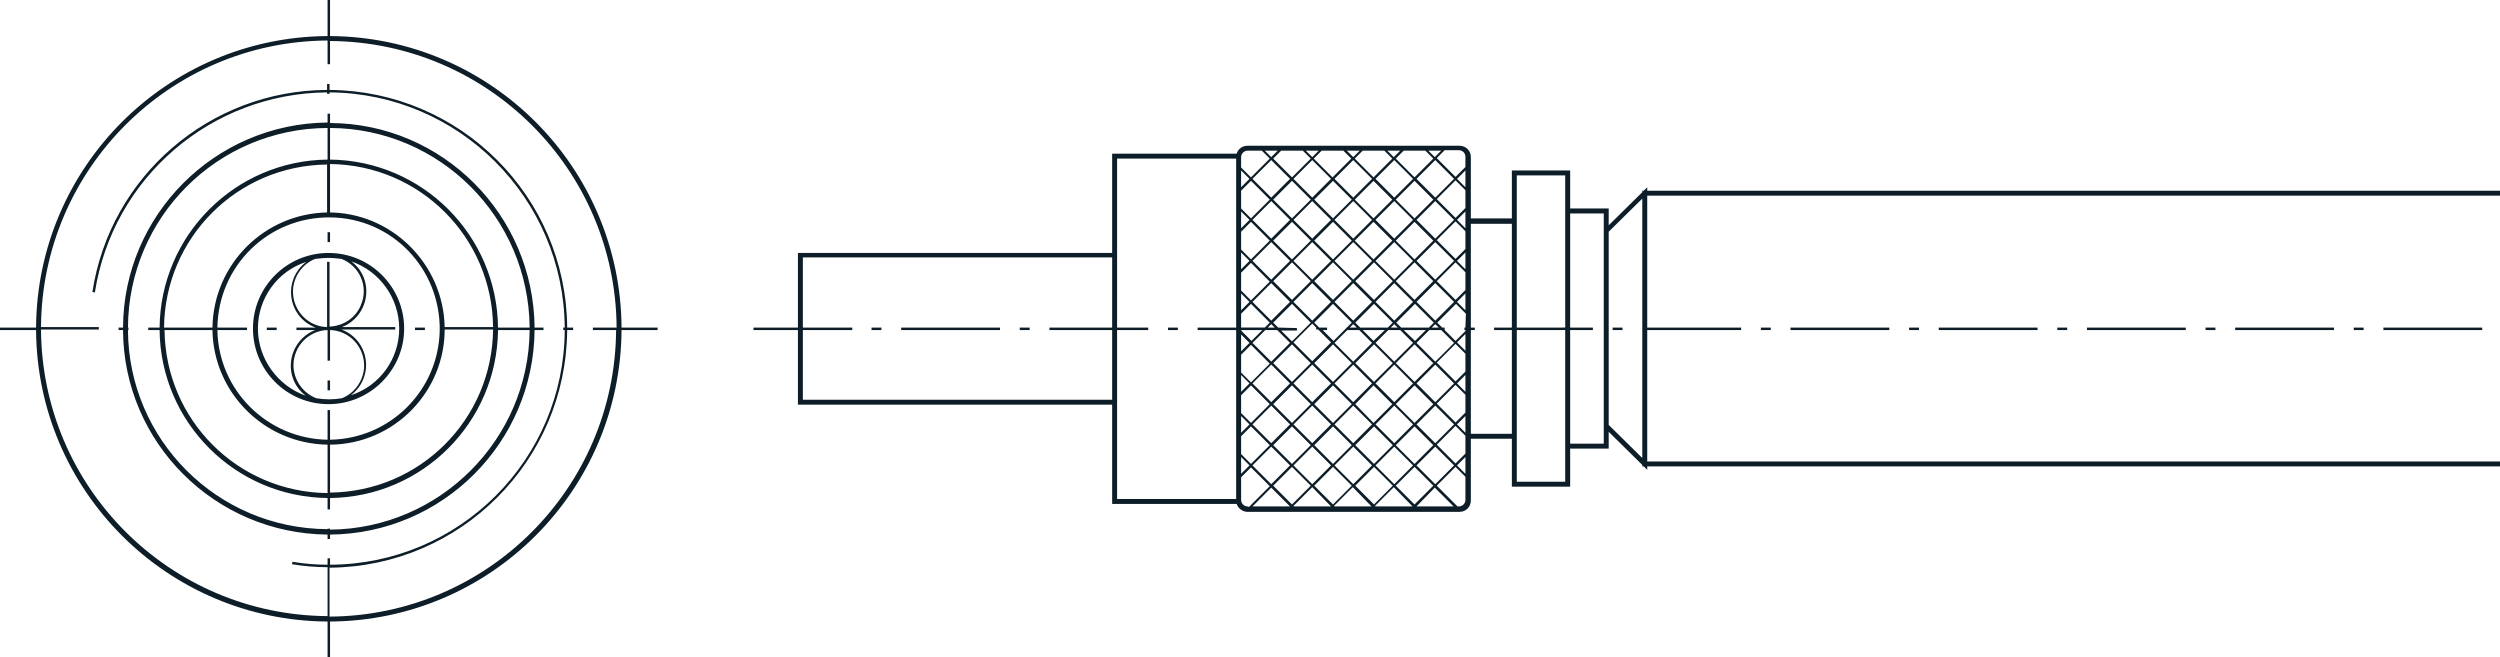
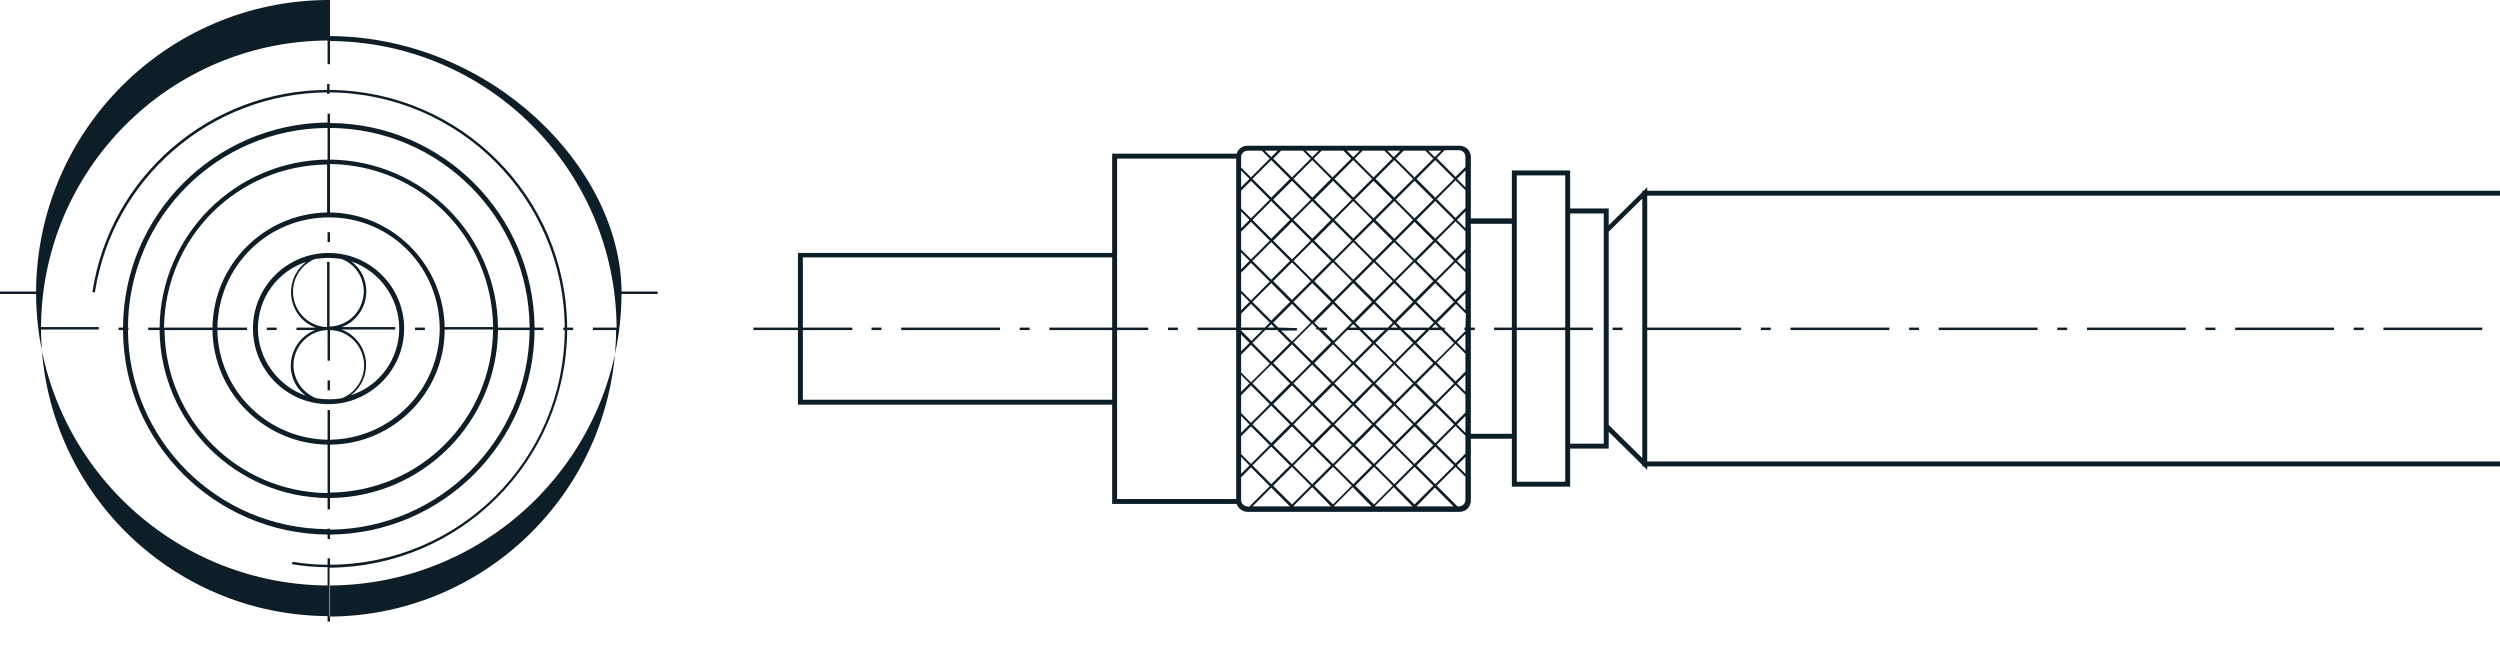
<svg xmlns="http://www.w3.org/2000/svg" version="1.1" id="Layer_1" x="0px" y="0px" viewBox="0 0 506 133" style="enable-background:new 0 0 506 133;" xml:space="preserve">
  <style type="text/css"> .st0{fill:#0D1E29;} </style>
  <g id="Layer_2_1_">
    <g id="Layer_1-2">
-       <path class="st0" d="M442.4,66.8v-0.5h-20v0.5H442.4z M412.4,66.8v-0.5h-20v0.5H412.4z M81.8,66.5c0-8.4-6.8-15.3-15.3-15.3 c-8.4,0-15.3,6.8-15.3,15.3c0,8.4,6.8,15.3,15.3,15.3l0,0C74.9,81.8,81.8,74.9,81.8,66.5L81.8,66.5z M80.8,66.5 c0,6.1-3.9,11.6-9.8,13.5c3.4-2.5,4.1-7.3,1.6-10.7c-0.9-1.2-2.1-2.1-3.5-2.6H80v-0.5H69.2c3.9-1.5,5.9-5.9,4.5-9.8 c-0.5-1.4-1.4-2.6-2.6-3.5C76.9,54.9,80.8,60.4,80.8,66.5L80.8,66.5z M66.5,52.2c0.9,0,1.7,0.1,2.6,0.2c3.7,1.4,5.5,5.6,4,9.2 c-1,2.7-3.6,4.4-6.4,4.5V53h-0.5v13.2c-3.9-0.1-7-3.4-6.9-7.4c0.1-2.8,1.9-5.4,4.5-6.4C64.8,52.3,65.6,52.2,66.5,52.2z M52.2,66.5 c0-6.1,3.9-11.6,9.8-13.5c-3.4,2.5-4.1,7.3-1.6,10.7c0.9,1.2,2.1,2.1,3.5,2.6H60v0.5h3.8c-3.9,1.5-5.9,5.9-4.5,9.8 c0.5,1.4,1.4,2.6,2.6,3.5C56.2,78.1,52.2,72.6,52.2,66.5z M59.4,73.9c0-3.8,3.1-7,6.9-7.1V73h0.5v-6.2c3.9,0.1,7,3.4,6.9,7.4 c-0.1,2.8-1.9,5.4-4.5,6.4c-1.7,0.3-3.5,0.3-5.2,0C61.2,79.5,59.4,76.8,59.4,73.9z M418.4,66.8v-0.5h-2v0.5H418.4z M54,66.8h2 v-0.5h-2V66.8z M66.8,77h-0.5v2h0.5V77z M358.4,66.8v-0.5h-2v0.5H358.4z M86,66.3h-2v0.5h2V66.3z M388.4,66.8v-0.5h-2v0.5H388.4z M382.4,66.8v-0.5h-20v0.5H382.4z M66.8,47h-0.5v2h0.5V47z M66.8,7.3V0h-0.5v7.3c-32.5,0.2-58.8,26.5-59,59H0v0.5h7.3 c0.2,32.5,26.5,58.8,59,59v7.3h0.5v-7.3c32.5-0.2,58.8-26.5,59-59h7.3v-0.5h-7.3C125.6,33.8,99.3,7.5,66.8,7.3z M124.7,66.8 c-0.2,31.9-26,57.8-58,58v-9.9c26.5-0.2,47.9-21.6,48.1-48.1h1.2v-0.5h-1.2c-0.2-26.5-21.6-47.9-48.1-48.1V17h-0.5v1.2 c-23.7,0.1-43.9,17.4-47.5,40.9l0.5,0.1c3.6-23.2,23.5-40.3,47-40.5V19h0.5v-0.3c26.2,0.2,47.4,21.4,47.6,47.6H114v0.5h0.3 C114.2,93,93,114.2,66.8,114.3V113h-0.5v1.3c-2.4,0-4.8-0.2-7.1-0.6l-0.1,0.5c2.4,0.4,4.8,0.6,7.2,0.6v9.9 c-31.9-0.2-57.8-26-58-58H20v-0.5H8.3c0.2-31.9,26-57.8,58-58V13h0.5V8.3c31.9,0.2,57.8,26,58,58H120v0.5H124.7z M238.4,66.3h-2 v0.5h2V66.3z M448.4,66.8v-0.5h-2v0.5H448.4z M328.4,66.3h-2v0.5h2V66.3z M178.4,66.3h-2v0.5h2V66.3z M506,38.6H333.4v-0.7 l-0.7,0.7h-0.3v0.3l-6.8,6.7v-3.4h-7.8v-7.7H306v9.7h-8.3V31.8c0-1.3-1-2.3-2.3-2.3h-42.9c-1,0-1.9,0.6-2.2,1.6h-25.2v20.1h-63.6 v15.1h-9v0.5h9v15.1h63.6V102h25.2c0.3,0.9,1.2,1.6,2.2,1.6h42.9c1.3,0,2.3-1,2.3-2.3V88.8h8.3v9.7h11.8v-7.7h7.8v-3.4l6.8,6.7 v0.3h0.3l0.7,0.7v-0.7H506v-1H333.4V66.8h19v-0.5h-19V39.6H506V38.6z M225.1,66.3h-12.7v0.5h12.7v14.1h-62.6V66.8h10v-0.5h-10 V52.1h62.6V66.3z M250.2,66.3h-7.8v0.5h7.8V101h-24.1V66.8h6.3v-0.5h-6.3V32.1h24.1V66.3z M291.7,30.5l-1.3,1.3l-1.3-1.3H291.7z M258.7,66.3l-1-1l3.8-3.8l3.8,3.8l-3.8,3.8l-2.2-2.2h3.2v-0.5L258.7,66.3z M267,66.3l-1-1l3.8-3.8l3.8,3.8l-1,1h-0.1v0.1 l-2.6,2.6l-2.2-2.2h0.9v-0.5H267z M270.1,61.1l3.8-3.8l3.8,3.8l-3.8,3.8L270.1,61.1z M274.6,66.3h-1.4l0.7-0.7L274.6,66.3z M272.7,66.8h2.4l2.6,2.6l-3.8,3.8l-3.8-3.8L272.7,66.8z M275.8,66.8h4.5L278,69L275.8,66.8z M275.3,66.3l-1-1l3.8-3.8l3.8,3.8 l-1,1H275.3z M274.3,56.9l3.8-3.8l3.8,3.8l-3.8,3.8L274.3,56.9z M273.9,56.6l-3.8-3.8l3.8-3.8l3.8,3.8L273.9,56.6z M273.6,56.9 l-3.8,3.8l-3.8-3.8l3.8-3.8L273.6,56.9z M265.6,56.6l-3.8-3.8l3.8-3.8l3.8,3.8L265.6,56.6z M269.4,61.1l-3.8,3.8l-3.8-3.8l3.8-3.8 L269.4,61.1z M266.4,66.3v0.4h0.4l2.6,2.6l-3.8,3.8l-3.8-3.8l3.8-3.8L266.4,66.3z M269.4,77.6l-3.8,3.8l-3.8-3.8l3.8-3.8 L269.4,77.6z M266,73.5l3.8-3.8l3.8,3.8l-3.8,3.8L266,73.5z M273.9,73.8l3.8,3.8l-3.8,3.8l-3.8-3.8L273.9,73.8z M274.3,73.5 l3.8-3.8l3.8,3.8l-3.8,3.8L274.3,73.5z M282.2,73.8l3.8,3.8l-3.8,3.8l-3.8-3.8L282.2,73.8z M278.4,69.4l2.6-2.6h2.4l2.6,2.6 l-3.8,3.8L278.4,69.4z M281.5,66.3l0.7-0.7l0.7,0.7H281.5z M278.4,61.1l3.8-3.8l3.8,3.8l-3.8,3.8L278.4,61.1z M278.4,52.8l3.8-3.8 l3.8,3.8l-3.8,3.8L278.4,52.8z M278.4,44.5l3.8-3.8l3.8,3.8l-3.8,3.8L278.4,44.5z M281.8,48.7l-3.8,3.8l-3.8-3.8l3.8-3.8 L281.8,48.7z M273.9,48.3l-3.8-3.8l3.8-3.8l3.8,3.8L273.9,48.3z M273.6,48.7l-3.8,3.8l-3.8-3.8l3.8-3.8L273.6,48.7z M265.6,48.3 l-3.8-3.8l3.8-3.8l3.8,3.8L265.6,48.3z M265.3,48.7l-3.8,3.8l-3.8-3.8l3.8-3.8L265.3,48.7z M265.3,56.9l-3.8,3.8l-3.8-3.8l3.8-3.8 L265.3,56.9z M265.3,73.5l-3.8,3.8l-3.8-3.8l3.8-3.8L265.3,73.5z M265.3,81.8l-3.8,3.8l-3.8-3.8l3.8-3.8L265.3,81.8z M265.6,82.1 l3.8,3.8l-3.8,3.8l-3.8-3.8L265.6,82.1z M266,81.8l3.8-3.8l3.8,3.8l-3.8,3.8L266,81.8z M273.9,82.1l3.8,3.8l-3.8,3.8l-3.8-3.8 L273.9,82.1z M274.3,81.8L278,78l3.8,3.8l-3.8,3.8L274.3,81.8z M282.2,82.1l3.8,3.8l-3.8,3.8l-3.8-3.8L282.2,82.1z M282.5,81.8 l3.8-3.8l3.8,3.8l-3.8,3.8L282.5,81.8z M282.5,73.5l3.8-3.8l3.8,3.8l-3.8,3.8L282.5,73.5z M284.1,66.8h4.5l-2.2,2.2L284.1,66.8z M283.6,66.3l-1-1l3.8-3.8l3.8,3.8l-1,1H283.6z M282.5,56.9l3.8-3.8l3.8,3.8l-3.8,3.8L282.5,56.9z M282.5,48.7l3.8-3.8l3.8,3.8 l-3.8,3.8L282.5,48.7z M282.5,40.4l3.8-3.8l3.8,3.8l-3.8,3.8L282.5,40.4z M282.2,40l-3.8-3.8l3.8-3.8l3.8,3.8L282.2,40z M281.8,40.4l-3.8,3.8l-3.8-3.8l3.8-3.8L281.8,40.4z M273.9,40l-3.8-3.8l3.8-3.8l3.8,3.8L273.9,40z M273.6,40.4l-3.8,3.8l-3.8-3.8 l3.8-3.8L273.6,40.4z M265.6,40l-3.8-3.8l3.8-3.8l3.8,3.8L265.6,40z M265.3,40.4l-3.8,3.8l-3.8-3.8l3.8-3.8L265.3,40.4z M257.3,40 l-3.8-3.8l3.8-3.8l3.8,3.8L257.3,40z M261.1,44.5l-3.8,3.8l-3.8-3.8l3.8-3.8L261.1,44.5z M261.1,52.8l-3.8,3.8l-3.8-3.8l3.8-3.8 L261.1,52.8z M261.1,61.1l-3.8,3.8l-3.8-3.8l3.8-3.8L261.1,61.1z M258,66.3h-1.4l0.7-0.7L258,66.3z M258.5,66.8l2.6,2.6l-3.8,3.8 l-3.8-3.8l2.6-2.6H258.5z M261.1,77.6l-3.8,3.8l-3.8-3.8l3.8-3.8L261.1,77.6z M261.1,85.9l-3.8,3.8l-3.8-3.8l3.8-3.8L261.1,85.9z M261.1,94.2l-3.8,3.8l-3.8-3.8l3.8-3.8L261.1,94.2z M257.7,90.1l3.8-3.8l3.8,3.8l-3.8,3.8L257.7,90.1z M265.6,90.4l3.8,3.8 l-3.8,3.8l-3.8-3.8L265.6,90.4z M266,90.1l3.8-3.8l3.8,3.8l-3.8,3.8L266,90.1z M273.9,90.4l3.8,3.8l-3.8,3.8l-3.8-3.8L273.9,90.4z M274.3,90.1l3.8-3.8l3.8,3.8l-3.8,3.8L274.3,90.1z M282.2,90.4l3.8,3.8l-3.8,3.8l-3.8-3.8L282.2,90.4z M282.5,90.1l3.8-3.8 l3.8,3.8l-3.8,3.8L282.5,90.1z M290.5,90.4l3.8,3.8l-3.8,3.8l-3.8-3.8L290.5,90.4z M286.7,85.9l3.8-3.8l3.8,3.8l-3.8,3.8 L286.7,85.9z M286.7,77.6l3.8-3.8l3.8,3.8l-3.8,3.8L286.7,77.6z M286.7,69.4l2.6-2.6h2.4l2.6,2.6l-3.8,3.8L286.7,69.4z M289.8,66.3l0.7-0.7l0.7,0.7H289.8z M286.7,61.1l3.8-3.8l3.8,3.8l-3.8,3.8L286.7,61.1z M286.7,52.8l3.8-3.8l3.8,3.8l-3.8,3.8 L286.7,52.8z M286.7,44.5l3.8-3.8l3.8,3.8l-3.8,3.8L286.7,44.5z M286.7,36.2l3.8-3.8l3.8,3.8l-3.8,3.8L286.7,36.2z M288.5,30.5 l1.6,1.6l-3.8,3.8l-3.8-3.8l1.6-1.6C284.1,30.5,288.5,30.5,288.5,30.5z M283.4,30.5l-1.3,1.3l-1.3-1.3H283.4z M280.2,30.5l1.6,1.6 l-3.8,3.8l-3.8-3.8l1.6-1.6L280.2,30.5z M275.2,30.5l-1.3,1.3l-1.3-1.3H275.2z M271.9,30.5l1.6,1.6l-3.8,3.8l-3.8-3.8l1.6-1.6 L271.9,30.5z M266.9,30.5l-1.3,1.3l-1.3-1.3H266.9z M263.7,30.5l1.6,1.6l-3.8,3.8l-3.8-3.8l1.6-1.6L263.7,30.5z M258.6,30.5 l-1.3,1.3l-1.3-1.3H258.6z M251.2,31.8c0-0.7,0.6-1.3,1.3-1.3h2.9l1.6,1.6l-3.8,3.8l-2-2V31.8z M251.2,34.5l1.7,1.7l-1.7,1.7V34.5 z M251.2,38.6l2-2l3.8,3.8l-3.8,3.8l-2-2V38.6z M251.2,42.8l1.7,1.7l-1.7,1.7V42.8z M251.2,46.9l2-2l3.8,3.8l-3.8,3.8l-2-2V46.9z M251.2,51.1l1.7,1.7l-1.7,1.7V51.1z M251.2,55.2l2-2L257,57l-3.8,3.8l-2-2V55.2z M251.2,59.4l1.7,1.7l-1.7,1.7V59.4z M251.2,63.5 l2-2l3.8,3.8l-1,1h-4.8V63.5z M251.2,66.8h4.3l-2.2,2.2l-2-2L251.2,66.8z M251.2,67.7l1.7,1.7l-1.7,1.7V67.7z M251.2,71.8l2-2 l3.8,3.8l-3.8,3.8l-2-2V71.8z M251.2,75.9l1.7,1.7l-1.7,1.7V75.9z M251.2,80l2-2l3.8,3.8l-3.8,3.8l-2-2V80z M251.2,84.2l1.7,1.7 l-1.7,1.7V84.2z M251.2,88.3l2-2l3.8,3.8l-3.8,3.8l-2-2V88.3z M251.2,92.5l1.7,1.7l-1.7,1.7V92.5z M252.5,102.5 c-0.7,0-1.3-0.6-1.3-1.3v-4.6l2-2l3.8,3.8l-4.2,4.2L252.5,102.5z M261.1,102.5h-7.6l3.8-3.8L261.1,102.5L261.1,102.5z M257.7,98.3 l3.8-3.8l3.8,3.8l-3.8,3.8L257.7,98.3z M269.4,102.5h-7.5l-0.1-0.1l3.8-3.8L269.4,102.5L269.4,102.5z M266,98.3l3.8-3.8l3.8,3.8 l-3.8,3.8L266,98.3z M277.6,102.5h-7.5l-0.1-0.1l3.8-3.8L277.6,102.5L277.6,102.5z M274.3,98.3l3.8-3.8l3.8,3.8l-3.8,3.8 L274.3,98.3z M285.9,102.5h-7.5l-0.1-0.1l3.8-3.8L285.9,102.5L285.9,102.5z M282.5,98.3l3.8-3.8l3.8,3.8l-3.8,3.8L282.5,98.3z M286.7,102.5L286.7,102.5l3.7-3.8l3.8,3.8H286.7z M296.6,101.2c0,0.7-0.6,1.3-1.3,1.3H295l-4.2-4.2l3.8-3.8l2,2L296.6,101.2 L296.6,101.2z M296.6,95.9l-1.7-1.7l1.7-1.7V95.9z M296.6,88.8v3l-2,2l-3.8-3.8l3.8-3.8l2,2V88.8z M296.6,87.6l-1.7-1.7l1.7-1.7 V87.6z M296.6,83.5l-2,2l-3.8-3.8l3.8-3.8l2,2V83.5z M296.6,79.3l-1.7-1.7l1.7-1.7V79.3z M296.6,75.2l-2,2l-3.8-3.8l3.8-3.8l2,2 V75.2z M296.6,71l-1.7-1.7l1.7-1.7V71z M296.6,66.3h-0.2v0.5h0.2V67l-2,2l-2.2-2.2l0,0v-0.5h-0.5l-1-1l3.8-3.8l2,2L296.6,66.3z M296.6,62.8l-1.7-1.7l1.7-1.7V62.8z M296.6,58.7l-2,2l-3.8-3.8l3.8-3.8l2,2V58.7z M296.6,54.5l-1.7-1.7l1.7-1.7V54.5z M296.6,50.4l-2,2l-3.8-3.8l3.8-3.8l2,2V50.4z M296.6,44.2v2l-1.7-1.7l1.7-1.7V44.2z M296.6,42.1l-2,2l-3.8-3.8l3.8-3.8l2,2V42.1z M296.6,37.9l-1.7-1.7l1.7-1.7V37.9z M296.6,33.8l-2,2l-3.8-3.8l1.6-1.6h2.9c0.7,0,1.3,0.6,1.3,1.3V33.8z M306,66.3h-3.6v0.5h3.6 v21h-8.3v-21h0.8v-0.5h-0.8v-21h8.3V66.3z M316.8,90.8v6.7H307V66.8h9.8V90.8z M316.8,42.2v24.1H307V35.5h9.8V42.2z M324.6,89.8 h-6.8v-23h4.6v-0.5h-4.6V43.2h6.8V89.8z M332.4,92.7l-6.8-6.7V46.9l6.8-6.7V92.7z M502.4,66.8v-0.5h-20v0.5H502.4z M66.3,108.2 v0.9h0.5v-0.9c22.8-0.2,41.2-18.6,41.4-41.4h1.8v-0.5h-1.8C108,43.5,89.6,25,66.8,24.9V23h-0.5v1.8C43.5,25,25,43.5,24.9,66.3H24 v0.5h0.9C25,89.6,43.5,108,66.3,108.2z M66.8,25.9C89,26,107,44,107.2,66.3h-6.4c-0.2-18.7-15.3-33.8-34-34 C66.8,32.3,66.8,25.9,66.8,25.9z M66.8,43v-9.8c18.2,0.2,32.8,14.8,33,33H90v0.5h9.8c-0.2,18.2-14.8,32.8-33,33V90 c13-0.1,23.4-10.8,23.2-23.7S79.2,42.9,66.3,43C53.5,43.2,43.2,53.5,43,66.3h-9.8c0.2-18.2,14.8-32.8,33-33V43H66.8z M44,66.8h6 v-0.5h-6C44.2,53.8,54.3,43.9,66.8,44S89.1,54.3,89,66.8C88.8,79,79,88.8,66.8,89v-6h-0.5v6C54.1,88.8,44.2,79,44,66.8z M66.3,90 v9.8c-18.2-0.2-32.8-14.8-33-33H43C43.2,79.5,53.5,89.8,66.3,90z M25.9,66.3C26,44,44,26,66.3,25.9v6.4c-18.7,0.2-33.8,15.3-34,34 H30v0.5h2.3c0.2,18.7,15.3,33.8,34,34v2.3h0.5v-2.3c18.7-0.2,33.8-15.3,34-34h6.4C107,89,89,107,66.8,107.2V107h-0.5v0.1 C44,107,26,89,25.9,66.8H26v-0.5H25.9z M202.4,66.3h-20v0.5h20V66.3z M472.4,66.8v-0.5h-20v0.5H472.4z M478.4,66.8v-0.5h-2v0.5 H478.4z M208.4,66.3h-2v0.5h2V66.3z" />
+       <path class="st0" d="M442.4,66.8v-0.5h-20v0.5H442.4z M412.4,66.8v-0.5h-20v0.5H412.4z M81.8,66.5c0-8.4-6.8-15.3-15.3-15.3 c-8.4,0-15.3,6.8-15.3,15.3c0,8.4,6.8,15.3,15.3,15.3l0,0C74.9,81.8,81.8,74.9,81.8,66.5L81.8,66.5z M80.8,66.5 c0,6.1-3.9,11.6-9.8,13.5c3.4-2.5,4.1-7.3,1.6-10.7c-0.9-1.2-2.1-2.1-3.5-2.6H80v-0.5H69.2c3.9-1.5,5.9-5.9,4.5-9.8 c-0.5-1.4-1.4-2.6-2.6-3.5C76.9,54.9,80.8,60.4,80.8,66.5L80.8,66.5z M66.5,52.2c0.9,0,1.7,0.1,2.6,0.2c3.7,1.4,5.5,5.6,4,9.2 c-1,2.7-3.6,4.4-6.4,4.5V53h-0.5v13.2c-3.9-0.1-7-3.4-6.9-7.4c0.1-2.8,1.9-5.4,4.5-6.4C64.8,52.3,65.6,52.2,66.5,52.2z M52.2,66.5 c0-6.1,3.9-11.6,9.8-13.5c-3.4,2.5-4.1,7.3-1.6,10.7c0.9,1.2,2.1,2.1,3.5,2.6H60v0.5h3.8c-3.9,1.5-5.9,5.9-4.5,9.8 c0.5,1.4,1.4,2.6,2.6,3.5C56.2,78.1,52.2,72.6,52.2,66.5z M59.4,73.9c0-3.8,3.1-7,6.9-7.1V73h0.5v-6.2c3.9,0.1,7,3.4,6.9,7.4 c-0.1,2.8-1.9,5.4-4.5,6.4c-1.7,0.3-3.5,0.3-5.2,0C61.2,79.5,59.4,76.8,59.4,73.9z M418.4,66.8v-0.5h-2v0.5H418.4z M54,66.8h2 v-0.5h-2V66.8z M66.8,77h-0.5v2h0.5V77z M358.4,66.8v-0.5h-2v0.5H358.4z M86,66.3h-2v0.5h2V66.3z M388.4,66.8v-0.5h-2v0.5H388.4z M382.4,66.8v-0.5h-20v0.5H382.4z M66.8,47h-0.5v2h0.5V47z M66.8,7.3V0h-0.5c-32.5,0.2-58.8,26.5-59,59H0v0.5h7.3 c0.2,32.5,26.5,58.8,59,59v7.3h0.5v-7.3c32.5-0.2,58.8-26.5,59-59h7.3v-0.5h-7.3C125.6,33.8,99.3,7.5,66.8,7.3z M124.7,66.8 c-0.2,31.9-26,57.8-58,58v-9.9c26.5-0.2,47.9-21.6,48.1-48.1h1.2v-0.5h-1.2c-0.2-26.5-21.6-47.9-48.1-48.1V17h-0.5v1.2 c-23.7,0.1-43.9,17.4-47.5,40.9l0.5,0.1c3.6-23.2,23.5-40.3,47-40.5V19h0.5v-0.3c26.2,0.2,47.4,21.4,47.6,47.6H114v0.5h0.3 C114.2,93,93,114.2,66.8,114.3V113h-0.5v1.3c-2.4,0-4.8-0.2-7.1-0.6l-0.1,0.5c2.4,0.4,4.8,0.6,7.2,0.6v9.9 c-31.9-0.2-57.8-26-58-58H20v-0.5H8.3c0.2-31.9,26-57.8,58-58V13h0.5V8.3c31.9,0.2,57.8,26,58,58H120v0.5H124.7z M238.4,66.3h-2 v0.5h2V66.3z M448.4,66.8v-0.5h-2v0.5H448.4z M328.4,66.3h-2v0.5h2V66.3z M178.4,66.3h-2v0.5h2V66.3z M506,38.6H333.4v-0.7 l-0.7,0.7h-0.3v0.3l-6.8,6.7v-3.4h-7.8v-7.7H306v9.7h-8.3V31.8c0-1.3-1-2.3-2.3-2.3h-42.9c-1,0-1.9,0.6-2.2,1.6h-25.2v20.1h-63.6 v15.1h-9v0.5h9v15.1h63.6V102h25.2c0.3,0.9,1.2,1.6,2.2,1.6h42.9c1.3,0,2.3-1,2.3-2.3V88.8h8.3v9.7h11.8v-7.7h7.8v-3.4l6.8,6.7 v0.3h0.3l0.7,0.7v-0.7H506v-1H333.4V66.8h19v-0.5h-19V39.6H506V38.6z M225.1,66.3h-12.7v0.5h12.7v14.1h-62.6V66.8h10v-0.5h-10 V52.1h62.6V66.3z M250.2,66.3h-7.8v0.5h7.8V101h-24.1V66.8h6.3v-0.5h-6.3V32.1h24.1V66.3z M291.7,30.5l-1.3,1.3l-1.3-1.3H291.7z M258.7,66.3l-1-1l3.8-3.8l3.8,3.8l-3.8,3.8l-2.2-2.2h3.2v-0.5L258.7,66.3z M267,66.3l-1-1l3.8-3.8l3.8,3.8l-1,1h-0.1v0.1 l-2.6,2.6l-2.2-2.2h0.9v-0.5H267z M270.1,61.1l3.8-3.8l3.8,3.8l-3.8,3.8L270.1,61.1z M274.6,66.3h-1.4l0.7-0.7L274.6,66.3z M272.7,66.8h2.4l2.6,2.6l-3.8,3.8l-3.8-3.8L272.7,66.8z M275.8,66.8h4.5L278,69L275.8,66.8z M275.3,66.3l-1-1l3.8-3.8l3.8,3.8 l-1,1H275.3z M274.3,56.9l3.8-3.8l3.8,3.8l-3.8,3.8L274.3,56.9z M273.9,56.6l-3.8-3.8l3.8-3.8l3.8,3.8L273.9,56.6z M273.6,56.9 l-3.8,3.8l-3.8-3.8l3.8-3.8L273.6,56.9z M265.6,56.6l-3.8-3.8l3.8-3.8l3.8,3.8L265.6,56.6z M269.4,61.1l-3.8,3.8l-3.8-3.8l3.8-3.8 L269.4,61.1z M266.4,66.3v0.4h0.4l2.6,2.6l-3.8,3.8l-3.8-3.8l3.8-3.8L266.4,66.3z M269.4,77.6l-3.8,3.8l-3.8-3.8l3.8-3.8 L269.4,77.6z M266,73.5l3.8-3.8l3.8,3.8l-3.8,3.8L266,73.5z M273.9,73.8l3.8,3.8l-3.8,3.8l-3.8-3.8L273.9,73.8z M274.3,73.5 l3.8-3.8l3.8,3.8l-3.8,3.8L274.3,73.5z M282.2,73.8l3.8,3.8l-3.8,3.8l-3.8-3.8L282.2,73.8z M278.4,69.4l2.6-2.6h2.4l2.6,2.6 l-3.8,3.8L278.4,69.4z M281.5,66.3l0.7-0.7l0.7,0.7H281.5z M278.4,61.1l3.8-3.8l3.8,3.8l-3.8,3.8L278.4,61.1z M278.4,52.8l3.8-3.8 l3.8,3.8l-3.8,3.8L278.4,52.8z M278.4,44.5l3.8-3.8l3.8,3.8l-3.8,3.8L278.4,44.5z M281.8,48.7l-3.8,3.8l-3.8-3.8l3.8-3.8 L281.8,48.7z M273.9,48.3l-3.8-3.8l3.8-3.8l3.8,3.8L273.9,48.3z M273.6,48.7l-3.8,3.8l-3.8-3.8l3.8-3.8L273.6,48.7z M265.6,48.3 l-3.8-3.8l3.8-3.8l3.8,3.8L265.6,48.3z M265.3,48.7l-3.8,3.8l-3.8-3.8l3.8-3.8L265.3,48.7z M265.3,56.9l-3.8,3.8l-3.8-3.8l3.8-3.8 L265.3,56.9z M265.3,73.5l-3.8,3.8l-3.8-3.8l3.8-3.8L265.3,73.5z M265.3,81.8l-3.8,3.8l-3.8-3.8l3.8-3.8L265.3,81.8z M265.6,82.1 l3.8,3.8l-3.8,3.8l-3.8-3.8L265.6,82.1z M266,81.8l3.8-3.8l3.8,3.8l-3.8,3.8L266,81.8z M273.9,82.1l3.8,3.8l-3.8,3.8l-3.8-3.8 L273.9,82.1z M274.3,81.8L278,78l3.8,3.8l-3.8,3.8L274.3,81.8z M282.2,82.1l3.8,3.8l-3.8,3.8l-3.8-3.8L282.2,82.1z M282.5,81.8 l3.8-3.8l3.8,3.8l-3.8,3.8L282.5,81.8z M282.5,73.5l3.8-3.8l3.8,3.8l-3.8,3.8L282.5,73.5z M284.1,66.8h4.5l-2.2,2.2L284.1,66.8z M283.6,66.3l-1-1l3.8-3.8l3.8,3.8l-1,1H283.6z M282.5,56.9l3.8-3.8l3.8,3.8l-3.8,3.8L282.5,56.9z M282.5,48.7l3.8-3.8l3.8,3.8 l-3.8,3.8L282.5,48.7z M282.5,40.4l3.8-3.8l3.8,3.8l-3.8,3.8L282.5,40.4z M282.2,40l-3.8-3.8l3.8-3.8l3.8,3.8L282.2,40z M281.8,40.4l-3.8,3.8l-3.8-3.8l3.8-3.8L281.8,40.4z M273.9,40l-3.8-3.8l3.8-3.8l3.8,3.8L273.9,40z M273.6,40.4l-3.8,3.8l-3.8-3.8 l3.8-3.8L273.6,40.4z M265.6,40l-3.8-3.8l3.8-3.8l3.8,3.8L265.6,40z M265.3,40.4l-3.8,3.8l-3.8-3.8l3.8-3.8L265.3,40.4z M257.3,40 l-3.8-3.8l3.8-3.8l3.8,3.8L257.3,40z M261.1,44.5l-3.8,3.8l-3.8-3.8l3.8-3.8L261.1,44.5z M261.1,52.8l-3.8,3.8l-3.8-3.8l3.8-3.8 L261.1,52.8z M261.1,61.1l-3.8,3.8l-3.8-3.8l3.8-3.8L261.1,61.1z M258,66.3h-1.4l0.7-0.7L258,66.3z M258.5,66.8l2.6,2.6l-3.8,3.8 l-3.8-3.8l2.6-2.6H258.5z M261.1,77.6l-3.8,3.8l-3.8-3.8l3.8-3.8L261.1,77.6z M261.1,85.9l-3.8,3.8l-3.8-3.8l3.8-3.8L261.1,85.9z M261.1,94.2l-3.8,3.8l-3.8-3.8l3.8-3.8L261.1,94.2z M257.7,90.1l3.8-3.8l3.8,3.8l-3.8,3.8L257.7,90.1z M265.6,90.4l3.8,3.8 l-3.8,3.8l-3.8-3.8L265.6,90.4z M266,90.1l3.8-3.8l3.8,3.8l-3.8,3.8L266,90.1z M273.9,90.4l3.8,3.8l-3.8,3.8l-3.8-3.8L273.9,90.4z M274.3,90.1l3.8-3.8l3.8,3.8l-3.8,3.8L274.3,90.1z M282.2,90.4l3.8,3.8l-3.8,3.8l-3.8-3.8L282.2,90.4z M282.5,90.1l3.8-3.8 l3.8,3.8l-3.8,3.8L282.5,90.1z M290.5,90.4l3.8,3.8l-3.8,3.8l-3.8-3.8L290.5,90.4z M286.7,85.9l3.8-3.8l3.8,3.8l-3.8,3.8 L286.7,85.9z M286.7,77.6l3.8-3.8l3.8,3.8l-3.8,3.8L286.7,77.6z M286.7,69.4l2.6-2.6h2.4l2.6,2.6l-3.8,3.8L286.7,69.4z M289.8,66.3l0.7-0.7l0.7,0.7H289.8z M286.7,61.1l3.8-3.8l3.8,3.8l-3.8,3.8L286.7,61.1z M286.7,52.8l3.8-3.8l3.8,3.8l-3.8,3.8 L286.7,52.8z M286.7,44.5l3.8-3.8l3.8,3.8l-3.8,3.8L286.7,44.5z M286.7,36.2l3.8-3.8l3.8,3.8l-3.8,3.8L286.7,36.2z M288.5,30.5 l1.6,1.6l-3.8,3.8l-3.8-3.8l1.6-1.6C284.1,30.5,288.5,30.5,288.5,30.5z M283.4,30.5l-1.3,1.3l-1.3-1.3H283.4z M280.2,30.5l1.6,1.6 l-3.8,3.8l-3.8-3.8l1.6-1.6L280.2,30.5z M275.2,30.5l-1.3,1.3l-1.3-1.3H275.2z M271.9,30.5l1.6,1.6l-3.8,3.8l-3.8-3.8l1.6-1.6 L271.9,30.5z M266.9,30.5l-1.3,1.3l-1.3-1.3H266.9z M263.7,30.5l1.6,1.6l-3.8,3.8l-3.8-3.8l1.6-1.6L263.7,30.5z M258.6,30.5 l-1.3,1.3l-1.3-1.3H258.6z M251.2,31.8c0-0.7,0.6-1.3,1.3-1.3h2.9l1.6,1.6l-3.8,3.8l-2-2V31.8z M251.2,34.5l1.7,1.7l-1.7,1.7V34.5 z M251.2,38.6l2-2l3.8,3.8l-3.8,3.8l-2-2V38.6z M251.2,42.8l1.7,1.7l-1.7,1.7V42.8z M251.2,46.9l2-2l3.8,3.8l-3.8,3.8l-2-2V46.9z M251.2,51.1l1.7,1.7l-1.7,1.7V51.1z M251.2,55.2l2-2L257,57l-3.8,3.8l-2-2V55.2z M251.2,59.4l1.7,1.7l-1.7,1.7V59.4z M251.2,63.5 l2-2l3.8,3.8l-1,1h-4.8V63.5z M251.2,66.8h4.3l-2.2,2.2l-2-2L251.2,66.8z M251.2,67.7l1.7,1.7l-1.7,1.7V67.7z M251.2,71.8l2-2 l3.8,3.8l-3.8,3.8l-2-2V71.8z M251.2,75.9l1.7,1.7l-1.7,1.7V75.9z M251.2,80l2-2l3.8,3.8l-3.8,3.8l-2-2V80z M251.2,84.2l1.7,1.7 l-1.7,1.7V84.2z M251.2,88.3l2-2l3.8,3.8l-3.8,3.8l-2-2V88.3z M251.2,92.5l1.7,1.7l-1.7,1.7V92.5z M252.5,102.5 c-0.7,0-1.3-0.6-1.3-1.3v-4.6l2-2l3.8,3.8l-4.2,4.2L252.5,102.5z M261.1,102.5h-7.6l3.8-3.8L261.1,102.5L261.1,102.5z M257.7,98.3 l3.8-3.8l3.8,3.8l-3.8,3.8L257.7,98.3z M269.4,102.5h-7.5l-0.1-0.1l3.8-3.8L269.4,102.5L269.4,102.5z M266,98.3l3.8-3.8l3.8,3.8 l-3.8,3.8L266,98.3z M277.6,102.5h-7.5l-0.1-0.1l3.8-3.8L277.6,102.5L277.6,102.5z M274.3,98.3l3.8-3.8l3.8,3.8l-3.8,3.8 L274.3,98.3z M285.9,102.5h-7.5l-0.1-0.1l3.8-3.8L285.9,102.5L285.9,102.5z M282.5,98.3l3.8-3.8l3.8,3.8l-3.8,3.8L282.5,98.3z M286.7,102.5L286.7,102.5l3.7-3.8l3.8,3.8H286.7z M296.6,101.2c0,0.7-0.6,1.3-1.3,1.3H295l-4.2-4.2l3.8-3.8l2,2L296.6,101.2 L296.6,101.2z M296.6,95.9l-1.7-1.7l1.7-1.7V95.9z M296.6,88.8v3l-2,2l-3.8-3.8l3.8-3.8l2,2V88.8z M296.6,87.6l-1.7-1.7l1.7-1.7 V87.6z M296.6,83.5l-2,2l-3.8-3.8l3.8-3.8l2,2V83.5z M296.6,79.3l-1.7-1.7l1.7-1.7V79.3z M296.6,75.2l-2,2l-3.8-3.8l3.8-3.8l2,2 V75.2z M296.6,71l-1.7-1.7l1.7-1.7V71z M296.6,66.3h-0.2v0.5h0.2V67l-2,2l-2.2-2.2l0,0v-0.5h-0.5l-1-1l3.8-3.8l2,2L296.6,66.3z M296.6,62.8l-1.7-1.7l1.7-1.7V62.8z M296.6,58.7l-2,2l-3.8-3.8l3.8-3.8l2,2V58.7z M296.6,54.5l-1.7-1.7l1.7-1.7V54.5z M296.6,50.4l-2,2l-3.8-3.8l3.8-3.8l2,2V50.4z M296.6,44.2v2l-1.7-1.7l1.7-1.7V44.2z M296.6,42.1l-2,2l-3.8-3.8l3.8-3.8l2,2V42.1z M296.6,37.9l-1.7-1.7l1.7-1.7V37.9z M296.6,33.8l-2,2l-3.8-3.8l1.6-1.6h2.9c0.7,0,1.3,0.6,1.3,1.3V33.8z M306,66.3h-3.6v0.5h3.6 v21h-8.3v-21h0.8v-0.5h-0.8v-21h8.3V66.3z M316.8,90.8v6.7H307V66.8h9.8V90.8z M316.8,42.2v24.1H307V35.5h9.8V42.2z M324.6,89.8 h-6.8v-23h4.6v-0.5h-4.6V43.2h6.8V89.8z M332.4,92.7l-6.8-6.7V46.9l6.8-6.7V92.7z M502.4,66.8v-0.5h-20v0.5H502.4z M66.3,108.2 v0.9h0.5v-0.9c22.8-0.2,41.2-18.6,41.4-41.4h1.8v-0.5h-1.8C108,43.5,89.6,25,66.8,24.9V23h-0.5v1.8C43.5,25,25,43.5,24.9,66.3H24 v0.5h0.9C25,89.6,43.5,108,66.3,108.2z M66.8,25.9C89,26,107,44,107.2,66.3h-6.4c-0.2-18.7-15.3-33.8-34-34 C66.8,32.3,66.8,25.9,66.8,25.9z M66.8,43v-9.8c18.2,0.2,32.8,14.8,33,33H90v0.5h9.8c-0.2,18.2-14.8,32.8-33,33V90 c13-0.1,23.4-10.8,23.2-23.7S79.2,42.9,66.3,43C53.5,43.2,43.2,53.5,43,66.3h-9.8c0.2-18.2,14.8-32.8,33-33V43H66.8z M44,66.8h6 v-0.5h-6C44.2,53.8,54.3,43.9,66.8,44S89.1,54.3,89,66.8C88.8,79,79,88.8,66.8,89v-6h-0.5v6C54.1,88.8,44.2,79,44,66.8z M66.3,90 v9.8c-18.2-0.2-32.8-14.8-33-33H43C43.2,79.5,53.5,89.8,66.3,90z M25.9,66.3C26,44,44,26,66.3,25.9v6.4c-18.7,0.2-33.8,15.3-34,34 H30v0.5h2.3c0.2,18.7,15.3,33.8,34,34v2.3h0.5v-2.3c18.7-0.2,33.8-15.3,34-34h6.4C107,89,89,107,66.8,107.2V107h-0.5v0.1 C44,107,26,89,25.9,66.8H26v-0.5H25.9z M202.4,66.3h-20v0.5h20V66.3z M472.4,66.8v-0.5h-20v0.5H472.4z M478.4,66.8v-0.5h-2v0.5 H478.4z M208.4,66.3h-2v0.5h2V66.3z" />
    </g>
  </g>
</svg>